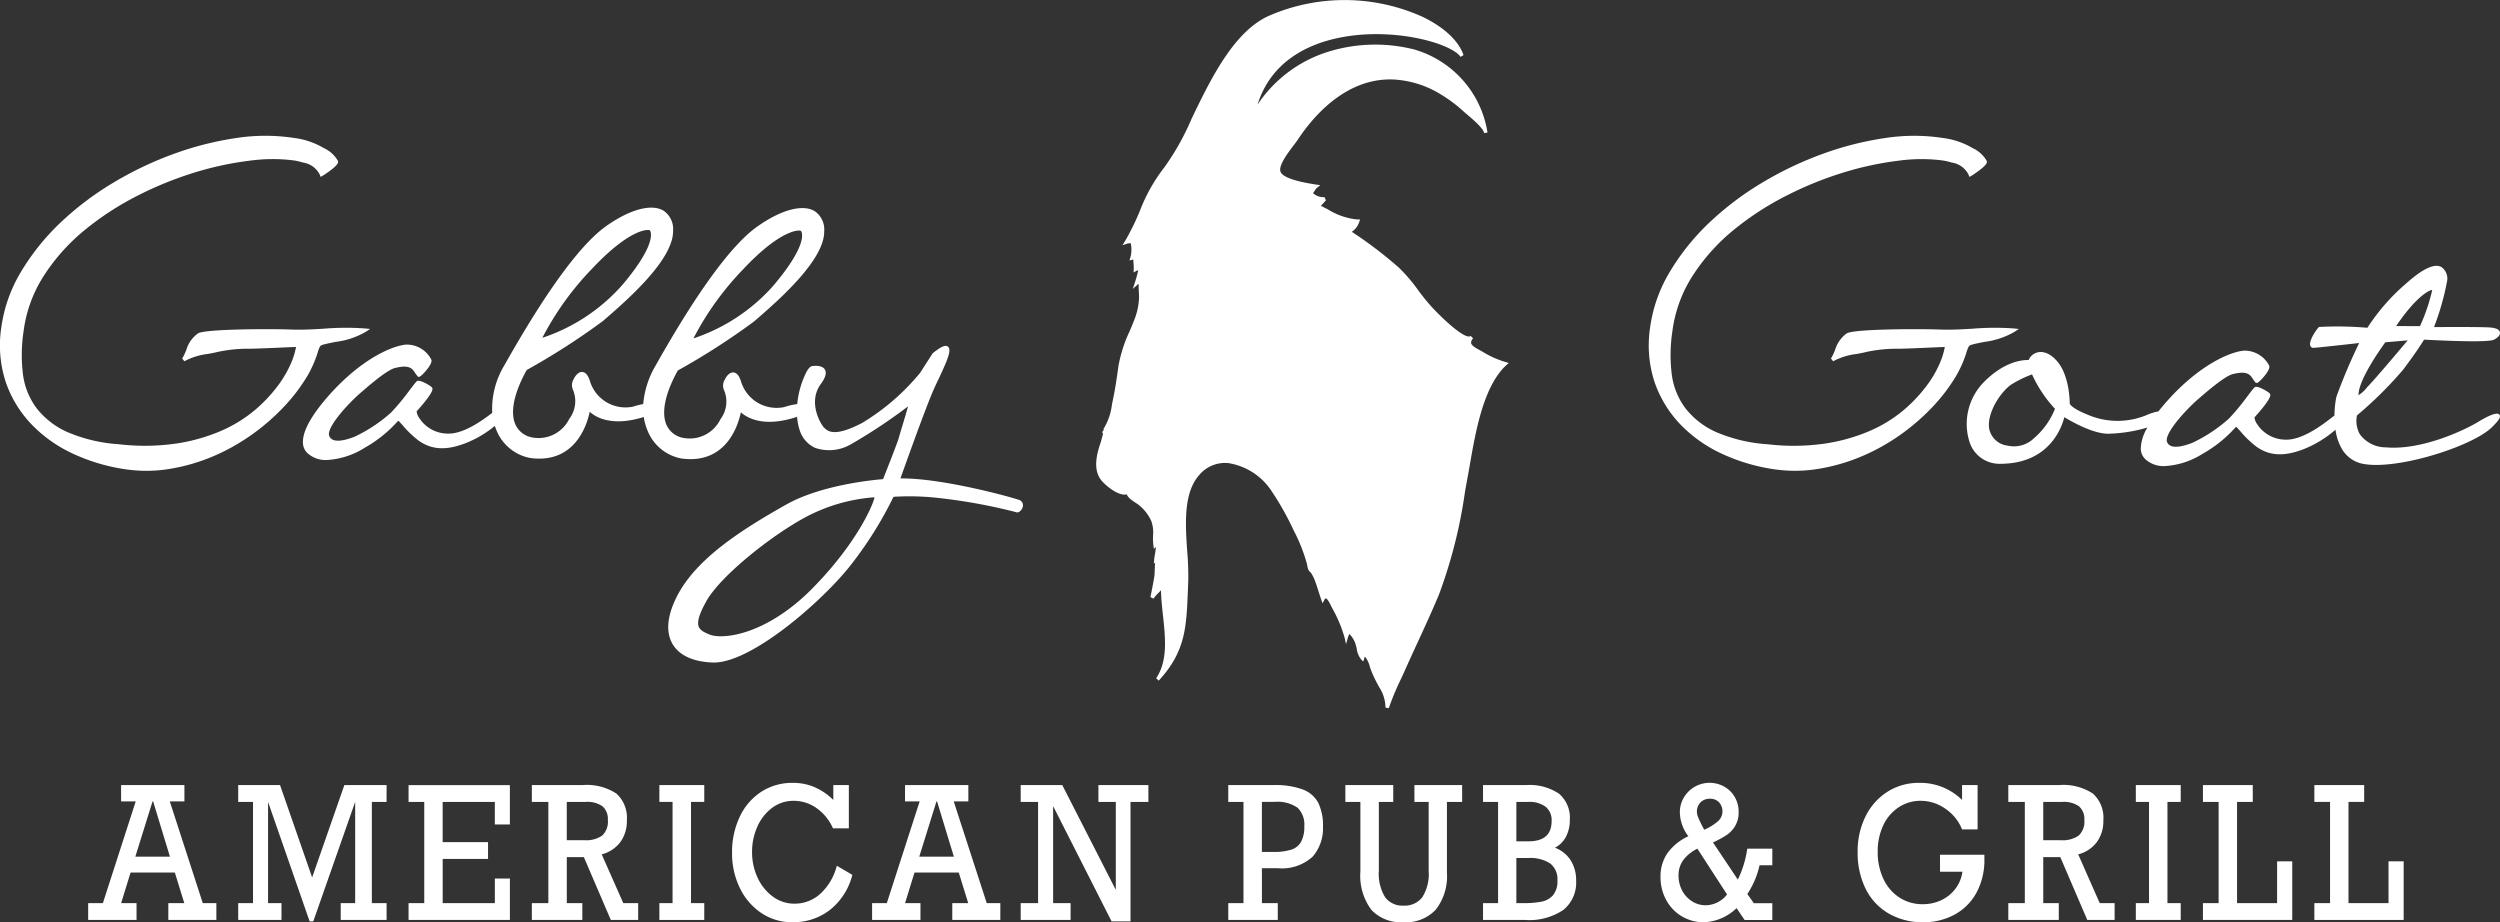
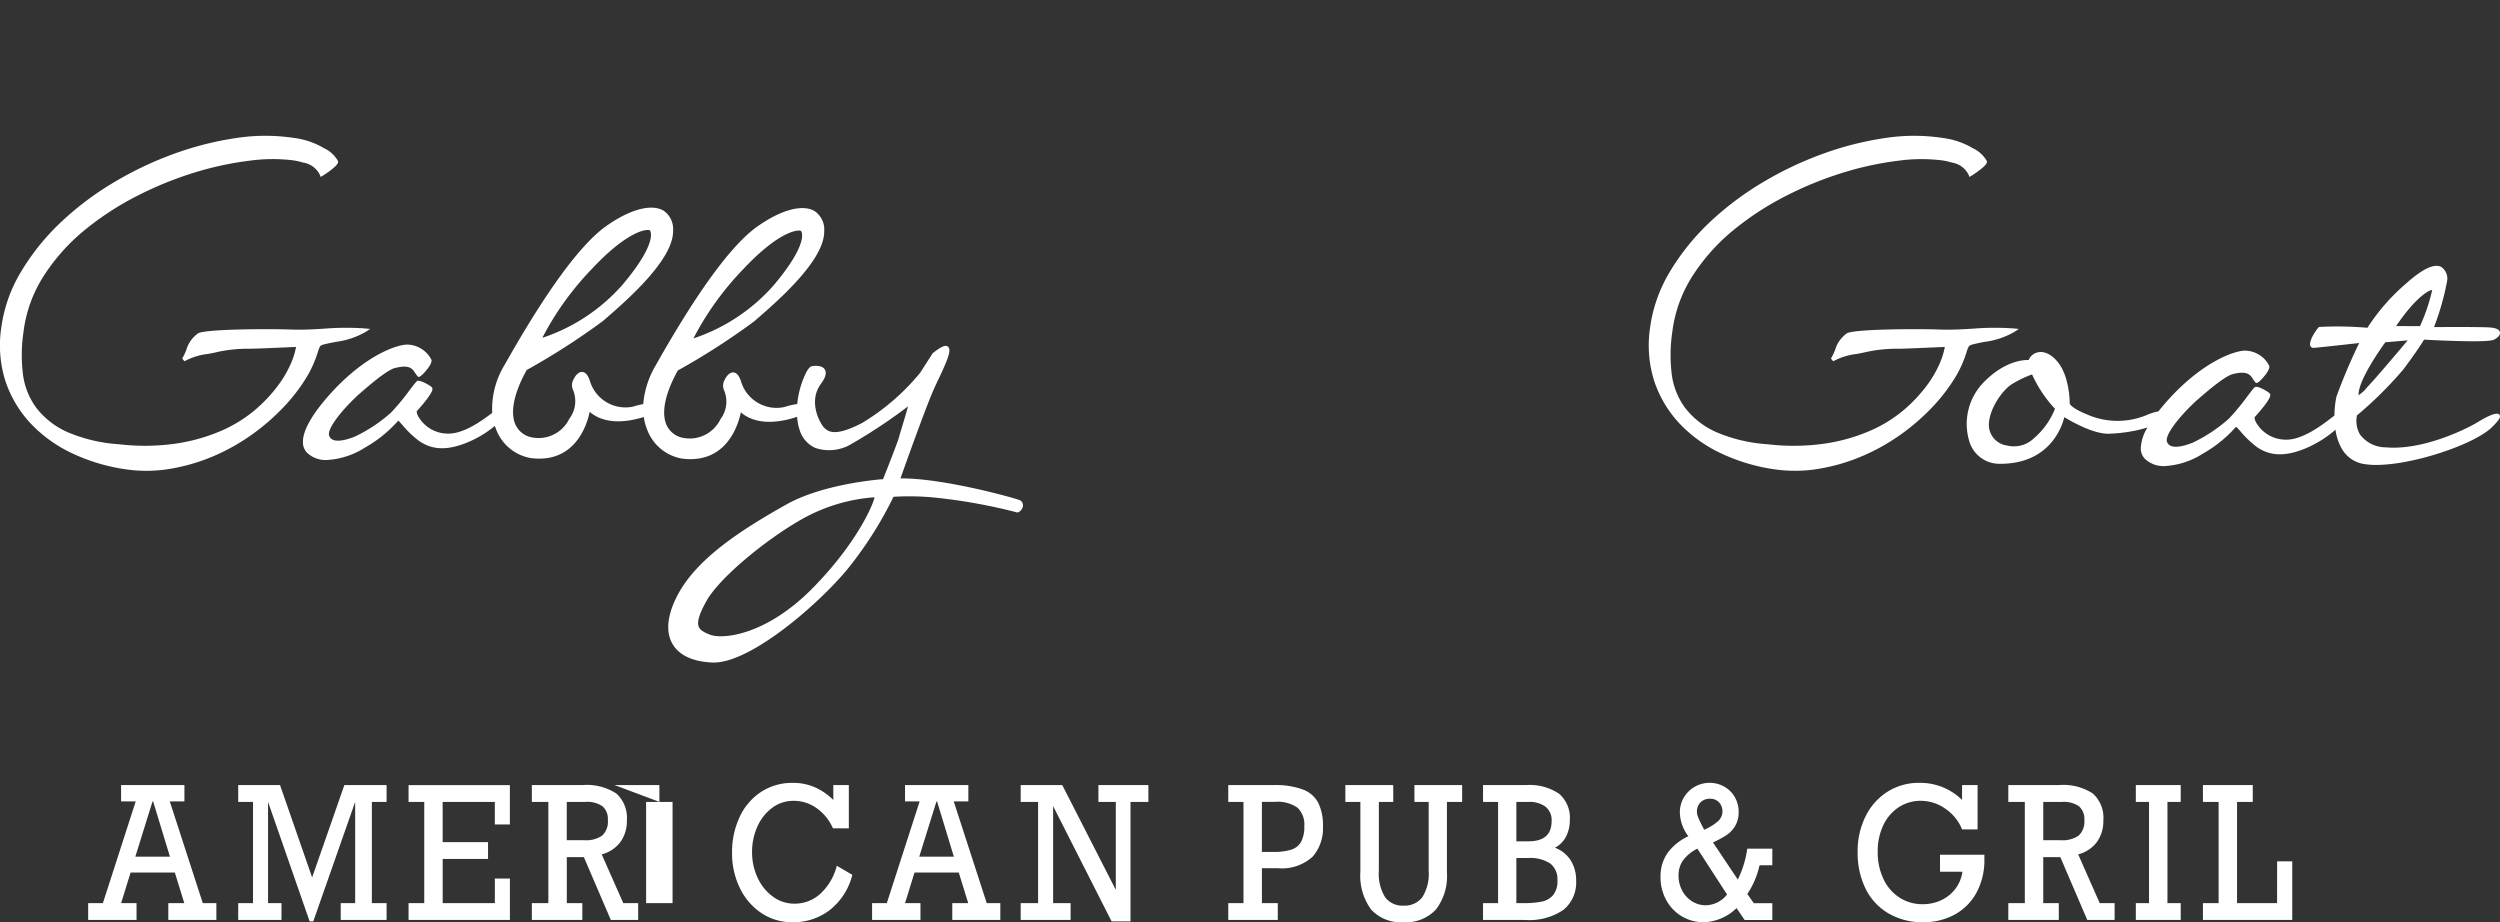
<svg xmlns="http://www.w3.org/2000/svg" id="GabbyGoat_Logo" width="259.601" height="95.761" viewBox="0 0 259.601 95.761">
  <rect x="0" y="0" width="259.601" height="95.761" fill="#333333" stroke="none" />
  <g id="Group_1" data-name="Group 1" transform="translate(0)">
-     <path id="Path_1" data-name="Path 1" d="M391.337,214.2l.266-.245-.335-.1a9.632,9.632,0,0,1-2.351-1.049c-.1-.06-.209-.118-.321-.179-.379-.205-.851-.46-.9-.746a.63.63,0,0,1,.209-.472h0l-.254-.272h0c-.336.387-1.954-.8-3.932-2.88A21.628,21.628,0,0,1,382.2,206.4a17.145,17.145,0,0,0-2-2.341,43.546,43.546,0,0,0-4.89-3.723,1.982,1.982,0,0,0,.766-1.011l.092-.268-.258,0h-.025A7.161,7.161,0,0,1,372.807,198c-.234-.121-.475-.245-.712-.36.094-.092.179-.188.263-.283a3.7,3.7,0,0,1,.267-.283l-.155-.341a1.558,1.558,0,0,1-1.185-.415c.051-.069.1-.144.149-.218a1.675,1.675,0,0,1,.242-.318l.357-.284-.571-.091c-2.217-.346-3.419-.8-3.571-1.358-.174-.647.8-1.932,1.384-2.7.169-.224.316-.416.412-.562,1.571-2.381,4.934-6.374,9.785-6.274a10.35,10.35,0,0,1,5.068,1.547,14.76,14.76,0,0,1,2.4,1.8c.09.081.217.19.365.315.544.461,1.675,1.42,1.748,1.913l.348-.062h0v0a10.709,10.709,0,0,0-7.654-8.635,16.486,16.486,0,0,0-8.592.158,13.72,13.72,0,0,0-7.636,5.583c1.36-4.365,4.993-6.122,7.92-6.823,5.815-1.393,12.192.423,13.165,1.862l.306-.186c-.5-1.468-1.99-2.869-4.2-3.947a19.679,19.679,0,0,0-16.027-.122c-3.652,1.638-6.063,6.64-8,10.658a26.673,26.673,0,0,1-2.83,5.058,17.462,17.462,0,0,0-2.552,4.534,25.237,25.237,0,0,1-1.522,3.1l-.283.465.482-.168a.977.977,0,0,1,.24-.035c.044,0,.089-.006.134-.011a3.076,3.076,0,0,1-.031,1.468l-.1.329.378-.1.02-.005c0,.136.014.274.024.408a5.3,5.3,0,0,1,.022.6l-.014.338.271-.155a.644.644,0,0,1,.172-.057l.039-.009c-.108.451-.215.868-.347,1.265l-.222.67.5-.45a.692.692,0,0,1,.109-.077c0,.22.005.518.026.918.011.217.022.422.017.5a6.7,6.7,0,0,1-.417,2.117c-.175.473-.375.945-.568,1.4a14.225,14.225,0,0,0-1.159,3.632c-.144,1.067-.325,2.321-.583,3.536-.03.14-.059.289-.09.443a6.122,6.122,0,0,1-.883,2.53l.046.074a.845.845,0,0,1-.178.221l.092.2c-.022.078-.05.184-.088.327-.063.237-.13.487-.142.525-.451,1.31-.805,2.8-.006,3.9.4.543,1.84,1.765,2.7,1.533.129.369.626.687.957.9.08.051.147.094.188.125a4.494,4.494,0,0,1,1.4,1.741,3.441,3.441,0,0,1,.186,1.495,6.227,6.227,0,0,0,.036,1.038l.052.361.2-.2a4.941,4.941,0,0,1-.091.754c-.033.191-.066.381-.082.566l-.037.412.139-.1c-.026.228-.037.5-.046.819-.006.225-.012.437-.03.549-.115.729-.263,1.466-.414,2.215l.316.156a4.452,4.452,0,0,1,.554-.635c.078-.08.155-.157.227-.234.016.861.113,1.762.208,2.637.25,2.311.508,4.7-.709,6.49l.264.258c2.775-3.01,2.875-5.516,3.026-9.31.013-.327.026-.665.042-1.024l0-.045a29.267,29.267,0,0,0-.107-3.038c-.195-2.867-.415-6.117,1.287-7.984a3.507,3.507,0,0,1,2.964-1.194,6.615,6.615,0,0,1,4.57,3,29.948,29.948,0,0,1,2.145,3.807l.114.239a17.175,17.175,0,0,1,1.359,3.455c.012.048.021.1.03.157a1.59,1.59,0,0,0,.11.41.659.659,0,0,0,.192.247.272.272,0,0,1,.054.054,3.8,3.8,0,0,1,.409.775c.147.374.268.762.385,1.136.1.3.191.608.3.909l.132.367.183-.338c.058-.106.111-.17.156-.167.167,0,.445.57.563.812.035.072.068.138.1.2a13.712,13.712,0,0,1,1.287,3.066l.15.667.19-.655a1.5,1.5,0,0,1,.164-.391,2.77,2.77,0,0,1,.6.945,4.069,4.069,0,0,1,.151.558,2.307,2.307,0,0,0,.49,1.169l.192.181.115-.345c.018-.056.037-.114.057-.167a2.644,2.644,0,0,1,.512,1.048l.077.236a12.709,12.709,0,0,0,.912,1.915,4,4,0,0,1,.636,2.1l.342.065a27.879,27.879,0,0,1,1.25-3c.154-.332.307-.662.452-.989q.6-1.346,1.22-2.68l.06-.13c.747-1.625,1.521-3.3,2.226-4.991h0a50.713,50.713,0,0,0,2.7-10.638c.1-.583.208-1.166.315-1.748.069-.375.138-.77.209-1.18C388.177,221.021,388.991,216.366,391.337,214.2Z" transform="translate(-234.937 -176.265)" fill="#fff" />
    <path id="Path_2" data-name="Path 2" d="M190.164,262.478a.607.607,0,0,0-.231-.807c-.387-.193-7.986-2.324-12.424-2.274.48-1.353,2.614-7.346,3.452-9.235.147-.331.319-.7.5-1.072.951-2.02,1.36-3.009,1-3.358-.25-.241-.717-.046-1.609.673l-1.3,2.026a23.476,23.476,0,0,1-6.023,5.207c-2.926,1.516-3.568.869-4,.434-.482-.6-1.571-2.7-.3-4.463.48-.649.627-1.135.449-1.484-.278-.545-1.224-.408-1.318-.393-.188.015-.386.207-.6.586a9.3,9.3,0,0,0-.969,3.357,7.845,7.845,0,0,0-1.366.317,3.856,3.856,0,0,1-4.483-2.7c-.19-.575-.451-.879-.778-.9-.389-.024-.722.369-.9.752a1.184,1.184,0,0,0-.076,1.084,3.026,3.026,0,0,1-.373,3.023,3.545,3.545,0,0,1-3.937,1.922,2.342,2.342,0,0,1-1.719-1.469c-.475-1.287-.036-3.245,1.234-5.518a72.639,72.639,0,0,0,7.914-5.088l.061-.053c2.357-2.038,7.261-6.28,7.223-9.312a2.313,2.313,0,0,0-.981-2.084c-1.208-.737-3.36-.195-5.753,1.445-2.714,1.8-6.338,6.71-10.773,14.581a9.433,9.433,0,0,0-1.286,4,8.416,8.416,0,0,0-1.064.27,3.859,3.859,0,0,1-4.484-2.7c-.189-.575-.451-.878-.778-.9-.385-.038-.722.369-.9.752a1.182,1.182,0,0,0-.075,1.084,3.026,3.026,0,0,1-.374,3.022,3.545,3.545,0,0,1-3.937,1.923,2.343,2.343,0,0,1-1.719-1.468c-.475-1.287-.036-3.246,1.234-5.52a72.805,72.805,0,0,0,7.914-5.087l.054-.047c2.359-2.039,7.268-6.283,7.23-9.317a2.315,2.315,0,0,0-.98-2.085c-1.207-.735-3.359-.194-5.753,1.445-2.712,1.8-6.337,6.708-10.774,14.581a8.755,8.755,0,0,0-1.275,4.961c-1.093.837-3.064,2.264-4.737,2.152a3.534,3.534,0,0,1-2.835-1.611,1.434,1.434,0,0,1-.275-.7c.519-.574,1.662-1.889,1.642-2.321a.266.266,0,0,0-.073-.183c-.13-.146-1.159-.778-1.492-.655h0c-.089.033-.172.132-.809.963a23.648,23.648,0,0,1-1.922,2.322,15.725,15.725,0,0,1-3.8,2.515c-1.033.4-2.327.714-2.627-.1-.268-.7,1.3-2.659,2.989-4.226l.143-.124c.916-.8,2.823-2.461,3.685-2.686,1.079-.268,1.637-.174,1.989.335a4.656,4.656,0,0,0,.377.525l.052.058h.074c.237,0,.843-.751.993-.964.259-.365.358-.629.317-.8a2.87,2.87,0,0,0-2.576-1.589c-1.1.049-4.077,1.071-7.455,4.6-2.2,2.33-3.349,4.25-3.315,5.552a1.522,1.522,0,0,0,.452,1.1,2.8,2.8,0,0,0,2.042.733,8.234,8.234,0,0,0,3.947-1.287,13.39,13.39,0,0,0,3.269-2.593c.072-.076.145-.154.2-.2.1.087.275.287.436.467a10.4,10.4,0,0,0,1.718,1.636c1.34.923,2.823,1,4.806.237a11.206,11.206,0,0,0,3.059-1.8c.05.154.106.306.169.455a4.713,4.713,0,0,0,3.519,2.878,6.991,6.991,0,0,0,.926.064c3.916,0,4.991-3.675,5.236-4.865.586.538,2.257,1.594,5.615.542a5.647,5.647,0,0,0,.4,1.435,4.713,4.713,0,0,0,3.519,2.877,6.92,6.92,0,0,0,.926.064c3.917,0,4.991-3.675,5.236-4.865.6.549,2.332,1.638,5.841.469a5.284,5.284,0,0,0,.252,1.338,2.986,2.986,0,0,0,1.627,1.891,4.493,4.493,0,0,0,3.767-.411,55.86,55.86,0,0,0,5.871-3.9c-.183.678-.409,1.426-.614,2.1-.16.529-.3,1-.386,1.313-.4,1.143-1.376,3.6-1.593,4.143-.841.065-6.374.565-10.055,2.639-4.707,2.649-9.337,5.63-11.317,9.473-1,1.931-1.2,3.6-.581,4.831.643,1.284,2.108,2.009,4.237,2.1.049,0,.1,0,.148,0,4.039,0,11.554-6.628,14.359-10.31a39.6,39.6,0,0,0,4.294-6.9,26.88,26.88,0,0,1,4.711.126,57.641,57.641,0,0,1,7.977,1.458l.017.01C189.744,263.01,190.037,262.778,190.164,262.478Zm-34.153-17.619a30.421,30.421,0,0,1,5.184-7.2c3.237-3.449,5.13-4,5.767-4a.434.434,0,0,1,.226.042c.09.126.772,1.354-2.856,5.655A19.1,19.1,0,0,1,156.011,244.858Zm-15.694-.053a30.418,30.418,0,0,1,5.184-7.2c3.238-3.449,5.13-4.006,5.767-4.006a.435.435,0,0,1,.225.042c.09.126.773,1.355-2.856,5.656A19.115,19.115,0,0,1,140.317,244.8Zm17.363,30.8c-.564-.233-1.006-.446-1.138-.868-.151-.483.084-1.265.742-2.465,1.315-2.525,6.479-6.712,10.217-8.769a17.969,17.969,0,0,1,7.254-2.145h.062c-.135.754-1.849,4.792-6.449,9.454C163.535,275.712,159,276.155,157.68,275.606Z" transform="translate(-84.005 -209.718)" fill="#fff" />
    <path id="Path_3" data-name="Path 3" d="M41.607,247.043a14.648,14.648,0,0,0,2.368-.192,19.612,19.612,0,0,0,4.581-1.323,21.317,21.317,0,0,0,4.059-2.287,22.474,22.474,0,0,0,3.336-2.92,18.237,18.237,0,0,0,2.412-3.206,12.01,12.01,0,0,0,1.01-2.3l.042-.129a2.32,2.32,0,0,1,.225-.564c.095-.128.264-.176.722-.282.3-.068.6-.127.912-.186a8.3,8.3,0,0,0,3.087-1.031l.474-.311-.549-.053a27.75,27.75,0,0,0-4.281.029c-1.1.065-2.243.132-3.364.087-1.993-.079-8.777-.072-9.665.385a3.245,3.245,0,0,0-1.233,1.746,6.287,6.287,0,0,1-.424.88l.233.282a6.615,6.615,0,0,1,2.4-.754c.353-.064.718-.131,1.057-.217a14.948,14.948,0,0,1,3.348-.329c.221-.005.442-.01.663-.017q1.052-.036,2.181-.087,1.009-.047,1.941-.081a7.751,7.751,0,0,1-.515,1.674,11.589,11.589,0,0,1-1.413,2.406,15.424,15.424,0,0,1-2.366,2.49,14.166,14.166,0,0,1-3.438,2.119,18.7,18.7,0,0,1-4.676,1.334,22.721,22.721,0,0,1-5.965.08,16.215,16.215,0,0,1-5.376-1.268,8.346,8.346,0,0,1-3.193-2.479,7.442,7.442,0,0,1-1.411-3.489,16.326,16.326,0,0,1,.059-4.479,13.9,13.9,0,0,1,2.111-5.793,20.4,20.4,0,0,1,4.21-4.713,30.278,30.278,0,0,1,5.493-3.58,36.827,36.827,0,0,1,5.968-2.423,32.883,32.883,0,0,1,5.676-1.22,17.594,17.594,0,0,1,4.549-.037,7.14,7.14,0,0,1,1.025.231,2.317,2.317,0,0,1,1.74,1.282l.064.2.172-.083c.069-.033,1.484-.926,1.632-1.365a.3.3,0,0,0,0-.218,3.232,3.232,0,0,0-1.47-1.323l-.2-.118a8.13,8.13,0,0,0-2.918-.937,19.8,19.8,0,0,0-5.948.01,32.813,32.813,0,0,0-6.407,1.613,36.244,36.244,0,0,0-6.3,2.982,31.227,31.227,0,0,0-5.537,4.167,24.078,24.078,0,0,0-4.118,5.116,15.2,15.2,0,0,0-2.056,5.81,12.258,12.258,0,0,0,.46,5.644,12,12,0,0,0,2.642,4.364,14.275,14.275,0,0,0,4.242,3.038,19.478,19.478,0,0,0,5.271,1.623A15,15,0,0,0,41.607,247.043Z" transform="translate(-26.401 -198.154)" fill="#fff" />
    <path id="Path_4" data-name="Path 4" d="M537.473,243.241a22.528,22.528,0,0,0,3.336-2.92,18.188,18.188,0,0,0,2.411-3.206,11.972,11.972,0,0,0,1.01-2.3l.041-.124a2.386,2.386,0,0,1,.228-.57c.094-.128.263-.176.722-.282.3-.068.6-.127.912-.186a8.307,8.307,0,0,0,3.087-1.031l.474-.311-.548-.053a27.744,27.744,0,0,0-4.28.029c-1.1.065-2.244.132-3.365.087-1.992-.08-8.775-.072-9.665.385a3.25,3.25,0,0,0-1.233,1.747,6.316,6.316,0,0,1-.424.88l.233.282a6.626,6.626,0,0,1,2.4-.754c.353-.064.718-.131,1.057-.217a14.948,14.948,0,0,1,3.348-.329c.222-.005.443-.01.664-.017q1.052-.036,2.18-.087,1.011-.047,1.942-.081a7.721,7.721,0,0,1-.515,1.674,11.582,11.582,0,0,1-1.413,2.406,15.493,15.493,0,0,1-2.366,2.491,14.179,14.179,0,0,1-3.437,2.119,18.735,18.735,0,0,1-4.675,1.334,22.7,22.7,0,0,1-5.966.08,16.215,16.215,0,0,1-5.376-1.268,8.362,8.362,0,0,1-3.193-2.479,7.441,7.441,0,0,1-1.41-3.489,16.314,16.314,0,0,1,.059-4.479,13.908,13.908,0,0,1,2.111-5.793,20.4,20.4,0,0,1,4.211-4.713,30.288,30.288,0,0,1,5.493-3.58,36.794,36.794,0,0,1,5.967-2.423,32.915,32.915,0,0,1,5.675-1.22,17.583,17.583,0,0,1,4.549-.037,7.2,7.2,0,0,1,1.024.231,2.315,2.315,0,0,1,1.74,1.282l.065.2.172-.083c.067-.032,1.487-.934,1.633-1.365a.3.3,0,0,0,0-.218,3.227,3.227,0,0,0-1.468-1.323l-.2-.118a8.14,8.14,0,0,0-2.919-.937,19.78,19.78,0,0,0-5.948.01,32.822,32.822,0,0,0-6.407,1.613,36.318,36.318,0,0,0-6.3,2.982,31.256,31.256,0,0,0-5.535,4.167,24.073,24.073,0,0,0-4.119,5.116,15.2,15.2,0,0,0-2.057,5.81,12.273,12.273,0,0,0,.461,5.643,12,12,0,0,0,2.642,4.365,14.284,14.284,0,0,0,4.24,3.037A19.5,19.5,0,0,0,524,246.839a14.994,14.994,0,0,0,2.46.2,14.645,14.645,0,0,0,2.368-.192,19.616,19.616,0,0,0,4.58-1.323A21.285,21.285,0,0,0,537.473,243.241Z" transform="translate(-340.052 -198.153)" fill="#fff" />
    <path id="Path_5" data-name="Path 5" d="M660.075,262.2c-.259-.416-1.627.364-2.2.719-1.3.8-5.843,3-9.63,2.654a3.325,3.325,0,0,1-2.676-1.357,2.846,2.846,0,0,1-.3-1.958,40.433,40.433,0,0,0,4.787-4.74c1.334-1.765,1.994-2.819,2.182-3.129,1.326.074,6.688.345,7.264,0,.256-.13.676-.4.61-.761-.06-.329-.478-.489-1.354-.518-1.412-.048-4.56-.029-5.489-.022a27.027,27.027,0,0,0,1.376-4.865,1.473,1.473,0,0,0-.621-1.381c-.721-.385-1.948.194-3.647,1.716a21.073,21.073,0,0,0-4.022,4.6,36.59,36.59,0,0,0-5.017-.085c-.2.134-1.07,1.389-.926,1.908a.337.337,0,0,0,.389.26c.573-.039,3.674-.384,4.7-.5a58.1,58.1,0,0,0-2.368,5.584,9.987,9.987,0,0,0-.2,1.944l-.236.181c-1.028.792-3.168,2.445-4.96,2.324a3.538,3.538,0,0,1-2.833-1.61,1.438,1.438,0,0,1-.276-.7c.632-.7,1.661-1.906,1.641-2.321a.267.267,0,0,0-.074-.183c-.13-.146-1.159-.775-1.491-.655h0c-.09.033-.173.132-.811.965a23.545,23.545,0,0,1-1.92,2.32,15.783,15.783,0,0,1-3.8,2.517c-1.034.4-2.328.712-2.628-.1-.269-.7,1.3-2.658,2.989-4.225l.134-.117c.847-.739,2.829-2.468,3.693-2.693,1.078-.269,1.637-.176,1.989.333a4.547,4.547,0,0,0,.378.526l.052.058h.073c.238,0,.845-.755,1-.968.256-.364.354-.627.314-.8a2.869,2.869,0,0,0-2.575-1.589c-1.1.05-4.078,1.074-7.454,4.6q-.847.9-1.482,1.707a5.669,5.669,0,0,0-1.034.3,7.86,7.86,0,0,1-6.353.031c-1.6-.65-1.8-1.064-1.827-1.136v-.04c0-.118-.007-2.908-1.35-4.408-.9-1.005-1.673-.968-2.054-.855a1.342,1.342,0,0,0-.862.778c-.538-.022-2.522.074-4.754,2.4a6.181,6.181,0,0,0-1.411,6.02,3.255,3.255,0,0,0,3.182,2.354h.035c5.1,0,6.394-3.793,6.655-4.843.689.422,2.928,1.714,4.535,1.721h.024a15.494,15.494,0,0,0,4.074-.648,4.432,4.432,0,0,0-.695,2.173,1.519,1.519,0,0,0,.452,1.1,2.8,2.8,0,0,0,2.042.734,8.228,8.228,0,0,0,3.946-1.287,13.355,13.355,0,0,0,3.268-2.593c.072-.076.147-.154.2-.2.1.087.275.288.437.468a10.377,10.377,0,0,0,1.716,1.636c1.34.921,2.822.994,4.806.237a11.491,11.491,0,0,0,3.35-2.038,5.428,5.428,0,0,0,.677,2.012,3.236,3.236,0,0,0,2.356,1.561,7.678,7.678,0,0,0,1.2.085c3.777,0,9.93-2.053,11.885-3.795l0,0C660.1,262.707,660.208,262.41,660.075,262.2Zm-7-12.96h.008a19.107,19.107,0,0,1-1.269,3.748l-2.477-.007C651.329,250.02,652.741,249.235,653.072,249.235Zm-6.762,10.11a3.433,3.433,0,0,1-.879.808c-.054-1.553,2.406-4.981,2.779-5.492l2.324-.2C649.633,255.539,647.015,258.649,646.309,259.345Zm-34.7,5.388a3,3,0,0,1-2.644.655,2.192,2.192,0,0,1-1.905-1.844c-.2-1.663,1.329-3.916,2.423-4.567a11.464,11.464,0,0,1,2.044-.982,13.171,13.171,0,0,0,2.38,3.572A7.886,7.886,0,0,1,611.606,264.733Z" transform="translate(-400.521 -219.122)" fill="#fff" />
    <path id="Path_6" data-name="Path 6" d="M60.805,386.05h1.52v-1.692H55.749v1.692h1.52l-3.41,10.567H52.331v1.747h5.022v-1.747h-1.6l.983-3.178h4.594l.982,3.178H60.654v1.747h4.989v-1.747H64.232Zm-3.578,5.744,1.789-5.744h.059l1.747,5.744Z" transform="translate(-43.175 -302.835)" fill="#fff" />
    <path id="Path_7" data-name="Path 7" d="M104.13,393.95l-3.334-9.591H96.454v1.747h1.537v10.511H96.454v1.747h4.493v-1.747H99.553V386.106l4.317,12.407h.378l4.351-12.407v10.511h-1.5v1.747h4.762v-1.747h-1.529V386.106h1.529v-1.747h-4.384Z" transform="translate(-71.718 -302.836)" fill="#fff" />
    <path id="Path_8" data-name="Path 8" d="M146.547,386.106h1.63v10.511h-1.63v1.747H157.07v-4.3h-1.562v2.556h-5.417v-4.591H154.8v-1.747h-4.712v-4.173h5.417v2.342h1.562v-4.089H146.547Z" transform="translate(-104.122 -302.836)" fill="#fff" />
    <path id="Path_9" data-name="Path 9" d="M190.053,391.552a3.5,3.5,0,0,0,1.923-1.259,3.658,3.658,0,0,0,.689-2.263,3.389,3.389,0,0,0-1.084-2.789,5.6,5.6,0,0,0-3.527-.883H182.8v1.747h1.713v10.511H182.8v1.747h5.241v-1.747h-1.613v-4.777H188.2l2.8,6.524h2.839v-1.747h-1.545Zm-3.628-1.468v-3.978h1.957a2.753,2.753,0,0,1,1.755.455,1.747,1.747,0,0,1,.554,1.432,1.952,1.952,0,0,1-.6,1.617,2.921,2.921,0,0,1-1.831.474Z" transform="translate(-127.572 -302.835)" fill="#fff" />
-     <path id="Path_10" data-name="Path 10" d="M220.308,386.106h1.369v10.511h-1.369v1.747h4.661v-1.747h-1.377V386.106h1.377v-1.747h-4.661Z" transform="translate(-151.838 -302.836)" fill="#fff" />
+     <path id="Path_10" data-name="Path 10" d="M220.308,386.106h1.369v10.511h-1.369v1.747v-1.747h-1.377V386.106h1.377v-1.747h-4.661Z" transform="translate(-151.838 -302.836)" fill="#fff" />
    <path id="Path_11" data-name="Path 11" d="M250.84,395.285a3.95,3.95,0,0,1-2.687,1.027,3.721,3.721,0,0,1-2.243-.734,5,5,0,0,1-1.583-1.961,6.221,6.221,0,0,1-.576-2.677,6.318,6.318,0,0,1,.55-2.625,4.859,4.859,0,0,1,1.533-1.952,3.65,3.65,0,0,1,2.234-.73,4.077,4.077,0,0,1,2.377.753,5.079,5.079,0,0,1,1.705,2.1H253.8V384h-1.612v1.543a6.407,6.407,0,0,0-1.923-1.319,5.612,5.612,0,0,0-2.276-.456,5.92,5.92,0,0,0-3.267.916,6.208,6.208,0,0,0-2.238,2.579,8.551,8.551,0,0,0-.81,3.792,8.156,8.156,0,0,0,.794,3.6,6.524,6.524,0,0,0,2.221,2.612,5.671,5.671,0,0,0,3.267.971,6.166,6.166,0,0,0,3.893-1.287,6.718,6.718,0,0,0,2.314-3.63l-1.613-.948A5.925,5.925,0,0,1,250.84,395.285Z" transform="translate(-165.656 -302.475)" fill="#fff" />
    <path id="Path_12" data-name="Path 12" d="M291.34,386.05h1.52v-1.692h-6.576v1.692h1.52l-3.41,10.567h-1.529v1.747h5.022v-1.747h-1.6l.983-3.178h4.594l.983,3.178h-1.655v1.747h4.989v-1.747h-1.411Zm-3.578,5.744,1.789-5.744h.059l1.747,5.744Z" transform="translate(-192.306 -302.835)" fill="#fff" />
    <path id="Path_13" data-name="Path 13" d="M334.632,386.106h1.806v9.136l-5.56-10.883h-4.317v1.747h1.806v10.511h-1.806v1.747h5.182v-1.747h-1.814V386.542L336,398.513h1.965V386.106h1.856v-1.747h-5.19Z" transform="translate(-220.572 -302.836)" fill="#fff" />
    <path id="Path_14" data-name="Path 14" d="M395.337,384.814a8.231,8.231,0,0,0-3.028-.456H387.6v1.747h1.579v10.511H387.6v1.747h5.14v-1.747h-1.646v-3.625h1.663a4.71,4.71,0,0,0,3.611-1.208,4.475,4.475,0,0,0,1.067-3.1,5.383,5.383,0,0,0-.487-2.477A3,3,0,0,0,395.337,384.814Zm-.173,5.432a1.785,1.785,0,0,1-1.025.818,5.959,5.959,0,0,1-1.864.237h-1.184v-5.2h1.319a3.64,3.64,0,0,1,2.385.609,2.418,2.418,0,0,1,.7,1.919A3.3,3.3,0,0,1,395.164,390.246Z" transform="translate(-260.056 -302.835)" fill="#fff" />
    <path id="Path_15" data-name="Path 15" d="M429.213,386.105h1.478v7.156a4.518,4.518,0,0,1-.668,2.751,2.307,2.307,0,0,1-1.944.864,2.235,2.235,0,0,1-1.911-.873,4.655,4.655,0,0,1-.651-2.76v-7.138h1.495v-1.747H422.04v1.747H423.6v7.231a5.947,5.947,0,0,0,1.121,3.954,4.179,4.179,0,0,0,3.356,1.306,4.221,4.221,0,0,0,3.363-1.315,5.659,5.659,0,0,0,1.147-3.825v-7.351h1.579v-1.747h-4.955Z" transform="translate(-282.337 -302.835)" fill="#fff" />
    <path id="Path_16" data-name="Path 16" d="M469.99,390.864a2.692,2.692,0,0,0,1.151-1.153,3.688,3.688,0,0,0,.394-1.737,3.263,3.263,0,0,0-1.125-2.723,5.48,5.48,0,0,0-3.435-.892h-4.451v1.747h1.562v10.511h-1.562v1.747h4.384a6.307,6.307,0,0,0,3.96-1.046,3.648,3.648,0,0,0,1.323-3.044,3.828,3.828,0,0,0-.567-2.1A3.3,3.3,0,0,0,469.99,390.864Zm-4.006-4.759h1.251a2.812,2.812,0,0,1,1.781.5,1.774,1.774,0,0,1,.63,1.482q0,2.11-2.393,2.11h-1.268Zm3.809,9.689a2.124,2.124,0,0,1-1.189.669,9.337,9.337,0,0,1-1.864.153h-.756v-4.684H467.2a3.78,3.78,0,0,1,2.305.572,2.05,2.05,0,0,1,.743,1.734A2.288,2.288,0,0,1,469.793,395.794Z" transform="translate(-308.525 -302.835)" fill="#fff" />
    <path id="Path_17" data-name="Path 17" d="M522.741,393.812l-2.578-3.857a11.1,11.1,0,0,0,1.407-.762,3.037,3.037,0,0,0,.886-.934,2.748,2.748,0,0,0,.369-1.482,3.008,3.008,0,0,0-.4-1.533,2.874,2.874,0,0,0-1.1-1.087,3.107,3.107,0,0,0-4.17,1.1,3,3,0,0,0-.433,1.6,4.215,4.215,0,0,0,.882,2.453,5.57,5.57,0,0,0-2.175,1.761,4.245,4.245,0,0,0-.714,2.468,4.907,4.907,0,0,0,.584,2.384,4.389,4.389,0,0,0,3.918,2.319,5.142,5.142,0,0,0,3.393-1.468l.84,1.236h2.873v-1.747H524.4l-.672-.957a8.619,8.619,0,0,0,1.268-2.983h1.327V390.6h-2.6A10.708,10.708,0,0,1,522.741,393.812Zm-3.88-8.012a1.3,1.3,0,0,1,.974-.381,1.214,1.214,0,0,1,.974.391,1.354,1.354,0,0,1,.336.911,1.37,1.37,0,0,1-.424.995,5.352,5.352,0,0,1-1.473.92q-.5-.948-.626-1.292a1.655,1.655,0,0,1-.13-.548A1.368,1.368,0,0,1,518.861,385.8Zm.563,10.679a2.629,2.629,0,0,1-1.445-.418,2.911,2.911,0,0,1-1.025-1.125,3.273,3.273,0,0,1-.369-1.542,2.679,2.679,0,0,1,.483-1.6,4.131,4.131,0,0,1,1.474-1.194l3.082,4.759A2.885,2.885,0,0,1,519.424,396.479Z" transform="translate(-342.285 -302.475)" fill="#fff" />
    <path id="Path_18" data-name="Path 18" d="M581.253,392.994h2.326a3.759,3.759,0,0,1-.727,1.766,3.9,3.9,0,0,1-1.47,1.189,4.436,4.436,0,0,1-1.919.418,4.362,4.362,0,0,1-2.423-.688,4.625,4.625,0,0,1-1.659-1.924,6.445,6.445,0,0,1-.6-2.835,6.3,6.3,0,0,1,.567-2.723,4.53,4.53,0,0,1,1.591-1.882,4.111,4.111,0,0,1,2.335-.683,4.423,4.423,0,0,1,2.515.809,4.707,4.707,0,0,1,1.751,2.156h1.613V384h-1.613v1.543a6.166,6.166,0,0,0-4.443-1.775,6.044,6.044,0,0,0-3.292.916,6.3,6.3,0,0,0-2.28,2.551,8.1,8.1,0,0,0-.827,3.708,8.4,8.4,0,0,0,.827,3.82,6.075,6.075,0,0,0,2.377,2.56,6.955,6.955,0,0,0,3.607.916,6.687,6.687,0,0,0,3.255-.79,5.651,5.651,0,0,0,2.272-2.277,7.086,7.086,0,0,0,.823-3.485v-.456h-4.611Z" transform="translate(-379.799 -302.475)" fill="#fff" />
    <path id="Path_19" data-name="Path 19" d="M624.249,391.552a3.5,3.5,0,0,0,1.923-1.259,3.658,3.658,0,0,0,.689-2.263,3.389,3.389,0,0,0-1.083-2.789,5.6,5.6,0,0,0-3.527-.883h-5.258v1.747h1.714v10.511h-1.714v1.747h5.241v-1.747H620.62v-4.777h1.772l2.8,6.524h2.839v-1.747h-1.546Zm-3.628-1.468v-3.978h1.957a2.751,2.751,0,0,1,1.755.455,1.747,1.747,0,0,1,.555,1.432,1.952,1.952,0,0,1-.6,1.617,2.92,2.92,0,0,1-1.831.474Z" transform="translate(-408.449 -302.835)" fill="#fff" />
    <path id="Path_20" data-name="Path 20" d="M654.5,386.106h1.369v10.511H654.5v1.747h4.661v-1.747h-1.377V386.106h1.377v-1.747H654.5Z" transform="translate(-432.715 -302.836)" fill="#fff" />
    <path id="Path_21" data-name="Path 21" d="M681.925,396.617h-4.157V386.106H679.4v-1.747h-5.174v1.747h1.629v10.511h-1.629v1.747H683.5v-6.088h-1.571Z" transform="translate(-445.472 -302.836)" fill="#fff" />
-     <path id="Path_22" data-name="Path 22" d="M714.7,396.617h-4.157V386.106h1.629v-1.747H707v1.747h1.629v10.511H707v1.747h9.272v-6.088H714.7Z" transform="translate(-466.675 -302.836)" fill="#fff" />
  </g>
</svg>